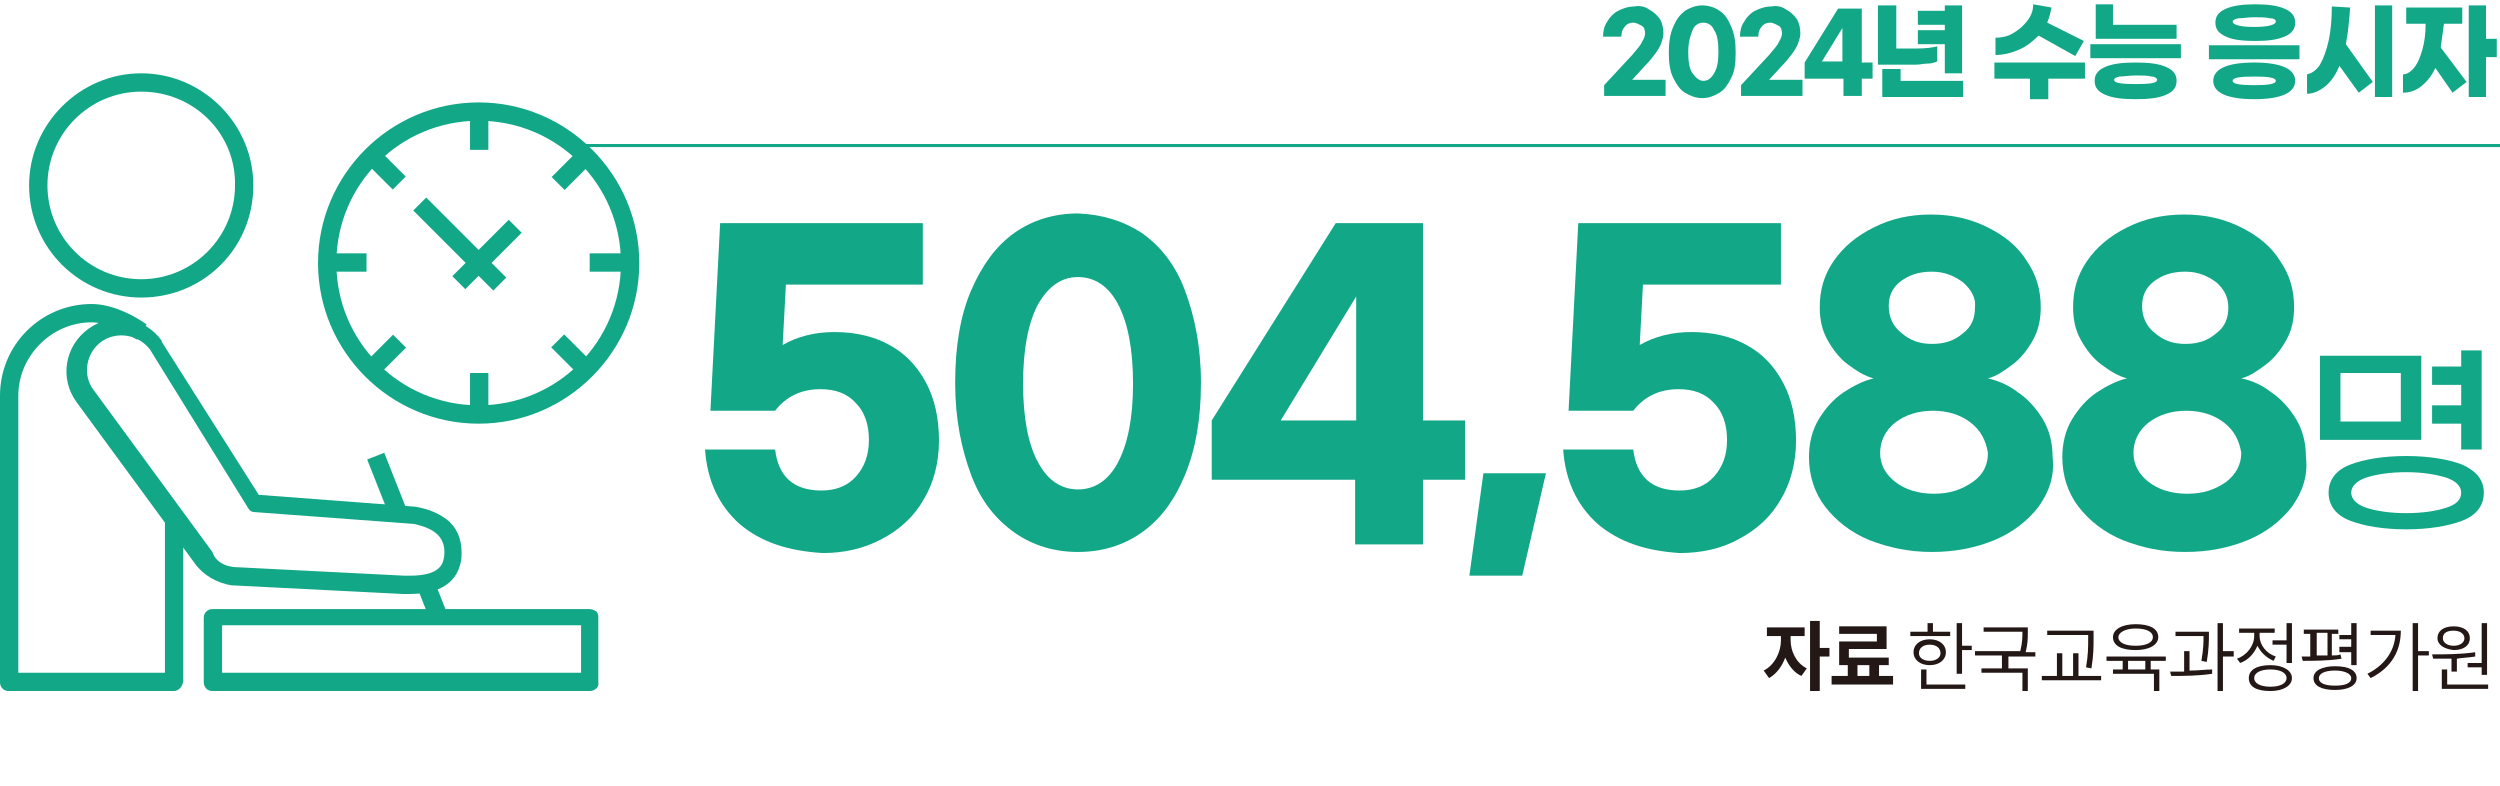
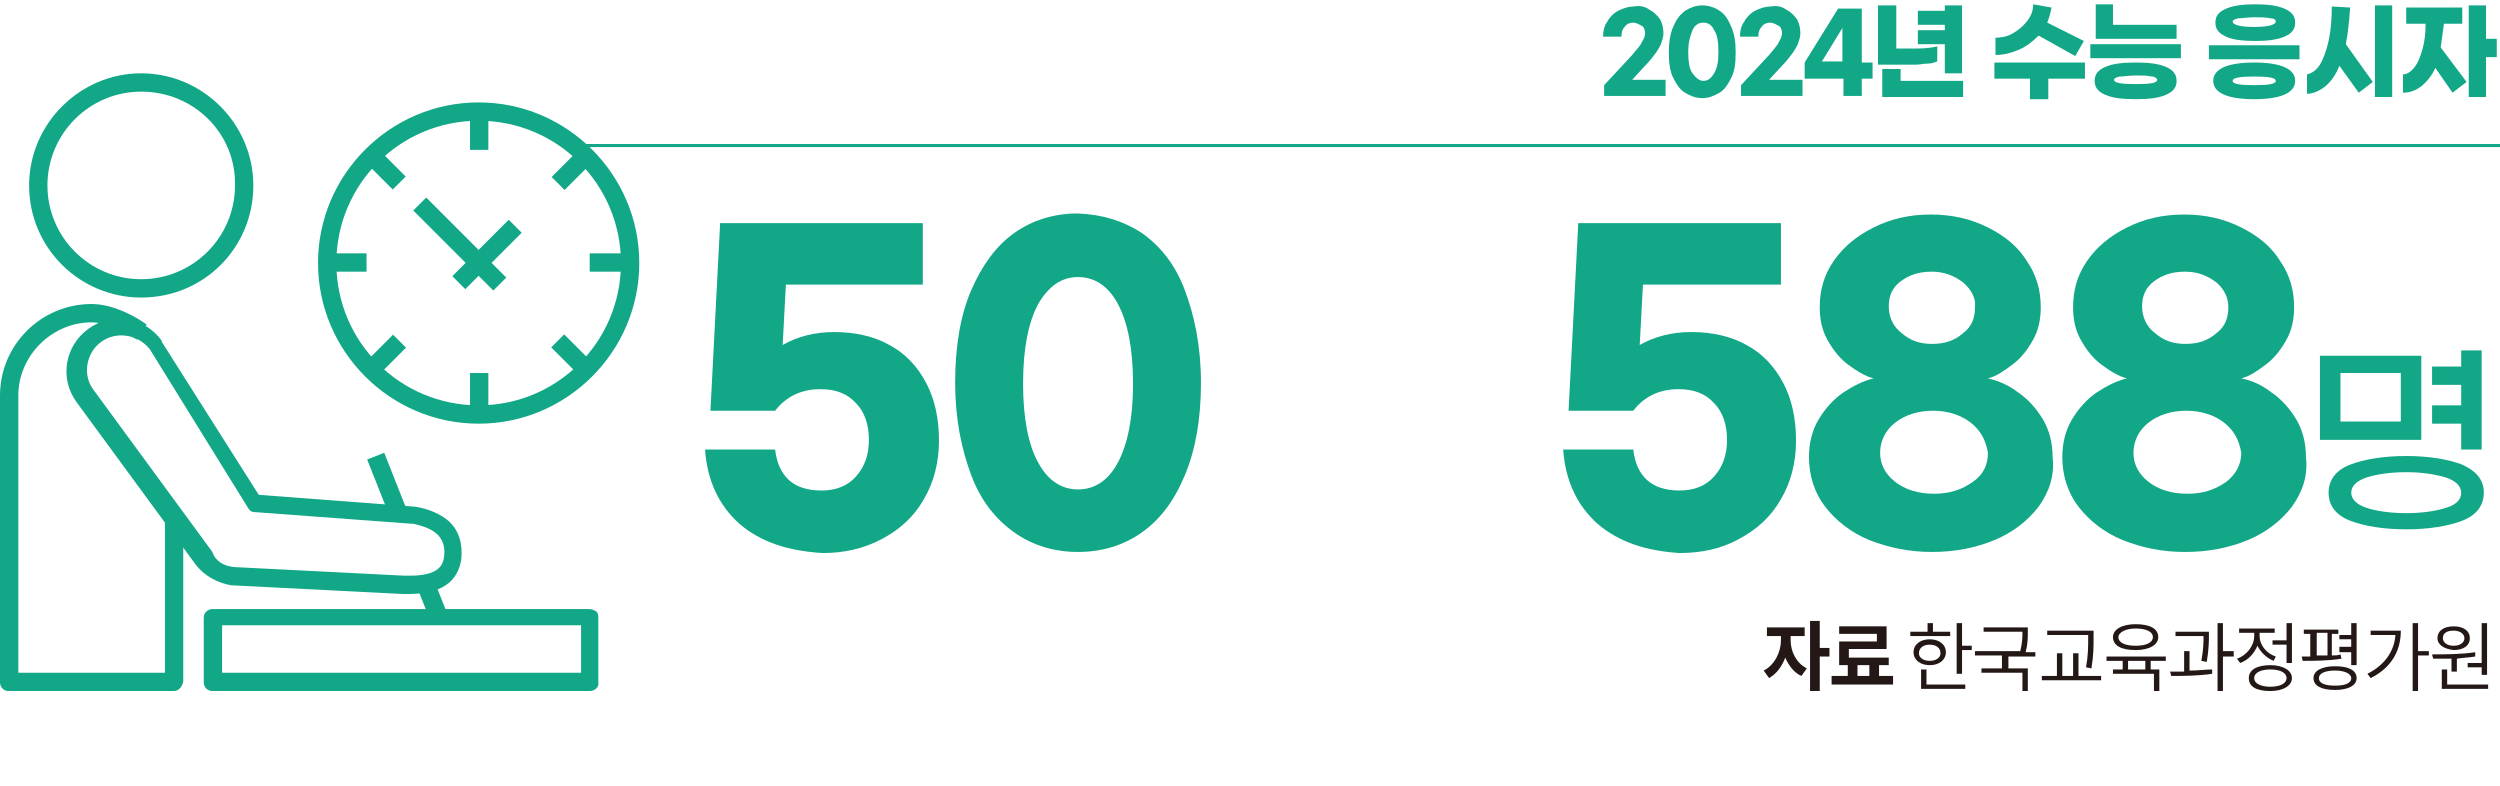
<svg xmlns="http://www.w3.org/2000/svg" xmlns:xlink="http://www.w3.org/1999/xlink" version="1.1" id="레이어_1" x="0px" y="0px" width="231.9px" height="72.9px" viewBox="0 0 231.9 72.9" style="enable-background:new 0 0 231.9 72.9;" xml:space="preserve">
  <style type="text/css">
	.st0{fill:#12A787;}
	.st1{clip-path:url(#SVGID_00000031202528095601065880000001649901491791771311_);}
	.st2{fill:#231815;}
	.st3{clip-path:url(#SVGID_00000125604376573926764490000017917857226164073872_);}
	.st4{clip-path:url(#SVGID_00000125604376573926764490000017917857226164073872_);fill:#12A787;}
	.st5{clip-path:url(#SVGID_00000129179503696908327430000014005482905243107511_);fill:#12A787;}
	.st6{clip-path:url(#SVGID_00000020367665333217997840000005878926067729281459_);fill:none;stroke:#12A787;stroke-width:0.283;}
</style>
  <g>
    <path class="st0" d="M68.6,48.6c-1.9-1.7-3-4-3.2-6.9h6.5c0.3,2.5,1.7,3.8,4.3,3.8c1.3,0,2.4-0.4,3.2-1.3c0.8-0.9,1.2-2,1.2-3.4   c0-1.4-0.4-2.6-1.2-3.4c-0.8-0.9-1.9-1.3-3.3-1.3c-1.8,0-3.2,0.7-4.2,2h-6l0.9-17.4h18.8v5.7H72.9l-0.3,5.6c1.4-0.8,3-1.2,4.8-1.2   c1.9,0,3.7,0.4,5.1,1.2c1.5,0.8,2.6,2,3.4,3.5c0.8,1.5,1.2,3.3,1.2,5.4c0,2-0.5,3.9-1.4,5.4c-0.9,1.6-2.2,2.8-3.9,3.7   s-3.5,1.3-5.5,1.3C73.1,51.1,70.6,50.3,68.6,48.6z" />
    <path class="st0" d="M105.9,21.6c1.7,1.2,3.1,2.9,4,5.3s1.5,5.2,1.5,8.6c0,3.4-0.5,6.2-1.5,8.6s-2.3,4.1-4,5.3   c-1.7,1.2-3.7,1.8-5.9,1.8c-2.2,0-4.2-0.6-5.9-1.8c-1.7-1.2-3.1-2.9-4-5.3s-1.5-5.2-1.5-8.6c0-3.4,0.5-6.3,1.5-8.6s2.3-4.1,4-5.3   c1.7-1.2,3.7-1.8,5.9-1.8C102.3,19.9,104.2,20.5,105.9,21.6z M96.3,28.2c-0.9,1.7-1.4,4.1-1.4,7.4c0,3.2,0.5,5.7,1.4,7.3   c0.9,1.7,2.2,2.5,3.7,2.5c1.5,0,2.8-0.8,3.7-2.5c0.9-1.7,1.4-4.1,1.4-7.3c0-3.3-0.5-5.7-1.4-7.4s-2.2-2.5-3.7-2.5   C98.5,25.7,97.3,26.5,96.3,28.2z" />
-     <path class="st0" d="M125.8,44.5h-13.4V39l11.5-18.3h8.1V39h3.9v5.5h-3.9v6h-6.3V44.5z M125.8,39V27.5l-7,11.5H125.8z" />
-     <path class="st0" d="M141.2,53.4h-4.9l1.3-9.5h5.8L141.2,53.4z" />
    <path class="st0" d="M148.2,48.6c-1.9-1.7-3-4-3.2-6.9h6.5c0.3,2.5,1.7,3.8,4.3,3.8c1.3,0,2.4-0.4,3.2-1.3c0.8-0.9,1.2-2,1.2-3.4   c0-1.4-0.4-2.6-1.2-3.4c-0.8-0.9-1.9-1.3-3.3-1.3c-1.8,0-3.2,0.7-4.2,2h-6l0.9-17.4h18.8v5.7h-12.8l-0.3,5.6c1.4-0.8,3-1.2,4.8-1.2   c1.9,0,3.7,0.4,5.1,1.2c1.5,0.8,2.6,2,3.4,3.5c0.8,1.5,1.2,3.3,1.2,5.4c0,2-0.5,3.9-1.4,5.4c-0.9,1.6-2.2,2.8-3.9,3.7   c-1.6,0.9-3.5,1.3-5.5,1.3C152.7,51.1,150.2,50.3,148.2,48.6z" />
    <path class="st0" d="M189.1,47c-1,1.3-2.4,2.4-4.1,3.1c-1.7,0.7-3.6,1.1-5.8,1.1c-2.1,0-4-0.4-5.8-1.1c-1.7-0.7-3.1-1.8-4.1-3.1   c-1-1.3-1.5-2.9-1.5-4.6c0-1.3,0.3-2.5,0.9-3.5c0.6-1,1.4-1.9,2.3-2.5c0.9-0.6,1.9-1.1,2.8-1.3c-0.8-0.2-1.6-0.7-2.4-1.3   c-0.8-0.6-1.4-1.4-1.9-2.3s-0.7-1.9-0.7-3c0-1.6,0.4-3,1.3-4.3c0.9-1.3,2.1-2.3,3.7-3.1c1.6-0.8,3.3-1.2,5.3-1.2   c2,0,3.7,0.4,5.3,1.2c1.6,0.8,2.8,1.8,3.6,3.1c0.9,1.3,1.3,2.7,1.3,4.3c0,1.1-0.2,2.1-0.7,3c-0.5,0.9-1.1,1.7-1.9,2.3   c-0.8,0.6-1.5,1.1-2.3,1.3c0.9,0.2,1.9,0.6,2.8,1.3c0.9,0.6,1.7,1.5,2.3,2.5c0.6,1,0.9,2.2,0.9,3.5C190.6,44.1,190.1,45.6,189.1,47   z M182.8,39.2c-0.9-0.7-2.1-1.1-3.5-1.1c-1.4,0-2.6,0.4-3.5,1.1c-0.9,0.7-1.4,1.7-1.4,2.8c0,1.1,0.5,2,1.4,2.7s2.1,1.1,3.6,1.1   c1.5,0,2.6-0.4,3.6-1.1s1.4-1.6,1.4-2.7C184.2,40.8,183.7,39.9,182.8,39.2z M182.1,26.2c-0.8-0.6-1.7-1-2.9-1   c-1.2,0-2.1,0.3-2.9,0.9s-1.1,1.4-1.1,2.3c0,1,0.4,1.9,1.2,2.5c0.8,0.7,1.7,1,2.8,1c1.2,0,2.1-0.3,2.9-1c0.8-0.6,1.1-1.4,1.1-2.4   C183.3,27.7,182.9,26.9,182.1,26.2z" />
    <path class="st0" d="M212.6,47c-1,1.3-2.4,2.4-4.1,3.1c-1.7,0.7-3.6,1.1-5.8,1.1s-4-0.4-5.8-1.1c-1.7-0.7-3.1-1.8-4.1-3.1   s-1.5-2.9-1.5-4.6c0-1.3,0.3-2.5,0.9-3.5c0.6-1,1.4-1.9,2.3-2.5c0.9-0.6,1.9-1.1,2.8-1.3c-0.8-0.2-1.6-0.7-2.4-1.3   c-0.8-0.6-1.4-1.4-1.9-2.3c-0.5-0.9-0.7-1.9-0.7-3c0-1.6,0.4-3,1.3-4.3c0.9-1.3,2.1-2.3,3.7-3.1c1.6-0.8,3.3-1.2,5.3-1.2   s3.7,0.4,5.3,1.2c1.6,0.8,2.8,1.8,3.6,3.1c0.9,1.3,1.3,2.7,1.3,4.3c0,1.1-0.2,2.1-0.7,3s-1.1,1.7-1.9,2.3c-0.8,0.6-1.5,1.1-2.3,1.3   c1,0.2,1.9,0.6,2.8,1.3c0.9,0.6,1.7,1.5,2.3,2.5c0.6,1,0.9,2.2,0.9,3.5C214.1,44.1,213.6,45.6,212.6,47z M206.3,39.2   c-0.9-0.7-2.1-1.1-3.5-1.1c-1.4,0-2.6,0.4-3.5,1.1c-0.9,0.7-1.4,1.7-1.4,2.8c0,1.1,0.5,2,1.4,2.7s2.1,1.1,3.6,1.1s2.6-0.4,3.6-1.1   c0.9-0.7,1.4-1.6,1.4-2.7C207.7,40.8,207.2,39.9,206.3,39.2z M205.6,26.2c-0.8-0.6-1.7-1-2.9-1s-2.1,0.3-2.9,0.9   c-0.8,0.6-1.1,1.4-1.1,2.3c0,1,0.4,1.9,1.2,2.5c0.8,0.7,1.7,1,2.8,1c1.2,0,2.1-0.3,2.9-1c0.8-0.6,1.1-1.4,1.1-2.4   C206.7,27.7,206.4,26.9,205.6,26.2z" />
  </g>
  <g>
    <defs>
      <rect id="SVGID_1_" width="231.9" height="72.9" />
    </defs>
    <clipPath id="SVGID_00000083087770764961199800000013230551642625656451_">
      <use xlink:href="#SVGID_1_" style="overflow:visible;" />
    </clipPath>
    <g style="clip-path:url(#SVGID_00000083087770764961199800000013230551642625656451_);">
      <path class="st0" d="M224.6,40.8h-9.4v-7.8h9.4V40.8z M228.4,43.1c1.3,0.6,2,1.4,2,2.6c0,1.2-0.7,2.1-2,2.6s-3.1,0.8-5.2,0.8    s-3.9-0.3-5.2-0.8s-2-1.4-2-2.6c0-1.2,0.7-2.1,2-2.6s3.1-0.8,5.2-0.8S227.1,42.6,228.4,43.1z M222.7,34.6h-5.6v4.5h5.6V34.6z     M226.9,47.1c1-0.3,1.4-0.8,1.4-1.4c0-0.6-0.5-1.1-1.4-1.4c-1-0.3-2.2-0.5-3.7-0.5s-2.8,0.2-3.7,0.5s-1.4,0.8-1.4,1.4    c0,0.6,0.5,1.1,1.4,1.4s2.2,0.5,3.7,0.5S226,47.4,226.9,47.1z M228.3,39.3h-2.7v-1.7h2.7v-1.9h-2.7V34h2.7v-1.5h1.9v9.2h-1.9V39.3    z" />
    </g>
    <g style="clip-path:url(#SVGID_00000083087770764961199800000013230551642625656451_);">
      <path class="st0" d="M153,0.9c0.4,0.2,0.7,0.5,1,0.9c0.2,0.4,0.3,0.8,0.3,1.3c0,0.3-0.1,0.6-0.2,0.9c-0.1,0.3-0.3,0.6-0.5,0.9    c-0.3,0.4-0.6,0.8-1.1,1.3l-1.1,1.2h3.1v1.5h-5.7v-1l2.6-2.8c0.4-0.5,0.8-0.9,0.9-1.2c0.2-0.3,0.3-0.6,0.3-0.8    c0-0.3-0.1-0.6-0.3-0.7s-0.5-0.3-0.8-0.3c-0.3,0-0.6,0.1-0.8,0.4c-0.2,0.2-0.3,0.5-0.3,0.9h-1.7c0-0.5,0.1-1,0.4-1.4    c0.2-0.4,0.6-0.8,1-1c0.4-0.2,0.9-0.4,1.5-0.4C152.1,0.5,152.6,0.6,153,0.9z" />
      <path class="st0" d="M159.5,1c0.5,0.3,0.8,0.8,1.1,1.5s0.4,1.4,0.4,2.4s-0.1,1.7-0.4,2.3s-0.6,1.1-1.1,1.4s-1,0.5-1.6,0.5    s-1.1-0.2-1.6-0.5s-0.8-0.8-1.1-1.4s-0.4-1.4-0.4-2.3s0.1-1.7,0.4-2.4s0.6-1.1,1.1-1.5c0.5-0.3,1-0.5,1.6-0.5S159.1,0.7,159.5,1z     M157,2.8c-0.2,0.5-0.4,1.1-0.4,2c0,0.9,0.1,1.6,0.4,2s0.6,0.7,1,0.7s0.7-0.2,1-0.7s0.4-1.1,0.4-2c0-0.9-0.1-1.6-0.4-2    c-0.2-0.5-0.6-0.7-1-0.7S157.2,2.3,157,2.8z" />
      <path class="st0" d="M165.7,0.9c0.4,0.2,0.7,0.5,1,0.9c0.2,0.4,0.3,0.8,0.3,1.3c0,0.3-0.1,0.6-0.2,0.9c-0.1,0.3-0.3,0.6-0.5,0.9    c-0.3,0.4-0.6,0.8-1.1,1.3l-1.1,1.2h3.1v1.5h-5.7v-1l2.6-2.8c0.4-0.5,0.8-0.9,0.9-1.2c0.2-0.3,0.3-0.6,0.3-0.8    c0-0.3-0.1-0.6-0.3-0.7s-0.5-0.3-0.8-0.3c-0.3,0-0.6,0.1-0.8,0.4c-0.2,0.2-0.3,0.5-0.3,0.9h-1.7c0-0.5,0.1-1,0.4-1.4    c0.2-0.4,0.6-0.8,1-1c0.4-0.2,0.9-0.4,1.5-0.4C164.8,0.5,165.3,0.6,165.7,0.9z" />
      <path class="st0" d="M170.9,7.3h-3.5V5.8l3.1-5h2.2v5h1v1.5h-1v1.6h-1.7V7.3z M170.9,5.8V2.6l-1.9,3.1H170.9z" />
      <path class="st0" d="M178.8,5.9c-0.4,0-0.7,0.1-1.1,0.1h-3.5V0.5h1.7v4h1.9c0.9,0,1.5-0.1,1.9-0.2v1.4    C179.4,5.8,179.2,5.9,178.8,5.9z M182.1,7.5V9h-7.5V6.4h1.7v1.1H182.1z M180.4,4.1h-2.5V2.8h2.5V2.3h-2.5V1h2.5V0.5h1.6v6.3h-1.6    V4.1z" />
      <path class="st0" d="M193.3,7.3H190v1.9h-1.7V7.3h-3.3V5.8h8.4V7.3z M187.3,4.6c-0.7,0.3-1.4,0.5-2.2,0.5V3.5    c0.5,0,1.1-0.1,1.6-0.4s0.9-0.6,1.3-1.1s0.6-1,0.6-1.6l1.7,0.3c-0.1,0.5-0.2,0.9-0.4,1.4l3.4,1.7l-0.8,1.4l-3.4-1.9    C188.6,3.8,188,4.3,187.3,4.6z" />
      <path class="st0" d="M202.3,5.4h-8.4V4.1h8.4V5.4z M200.9,6.2c0.7,0.3,1,0.7,1,1.3s-0.3,1-1,1.3c-0.7,0.3-1.6,0.4-2.8,0.4    c-1.2,0-2.1-0.1-2.8-0.4c-0.7-0.3-1-0.7-1-1.3s0.3-1,1-1.3c0.7-0.3,1.6-0.4,2.8-0.4C199.3,5.8,200.2,5.9,200.9,6.2z M196.1,2.3    h5.8v1.3h-7.5V0.4h1.6V2.3z M196.6,7.1c-0.4,0.1-0.5,0.2-0.5,0.3c0,0.3,0.7,0.4,2,0.4c1.4,0,2-0.1,2-0.4c0-0.1-0.2-0.3-0.5-0.3    c-0.4-0.1-0.9-0.1-1.5-0.1S197,7.1,196.6,7.1z" />
      <path class="st0" d="M213.3,5.5h-8.4V4.2h8.4V5.5z M212.9,7.5c0,1.1-1.3,1.7-3.8,1.7c-2.5,0-3.8-0.6-3.8-1.7s1.3-1.7,3.8-1.7    C211.6,5.8,212.9,6.4,212.9,7.5z M211.9,0.8c0.7,0.3,1,0.7,1,1.3c0,0.6-0.3,1-1,1.3c-0.7,0.3-1.6,0.4-2.7,0.4s-2.1-0.1-2.7-0.4    c-0.7-0.3-1-0.7-1-1.3c0-0.6,0.3-1,1-1.3c0.7-0.3,1.6-0.4,2.7-0.4S211.2,0.5,211.9,0.8z M207.1,7.5c0,0.3,0.7,0.4,2,0.4    s2-0.1,2-0.4s-0.7-0.4-2-0.4S207.1,7.2,207.1,7.5z M207.6,1.7c-0.4,0.1-0.5,0.2-0.5,0.3c0,0.3,0.7,0.5,2,0.5s2-0.2,2-0.5    c0-0.2-0.2-0.3-0.5-0.3c-0.4-0.1-0.9-0.1-1.5-0.1S208,1.7,207.6,1.7z" />
      <path class="st0" d="M217.6,4.1l2.5,3.5l-1.3,1L217,6.1c-0.3,0.8-0.8,1.5-1.3,1.9c-0.5,0.4-1.1,0.7-1.7,0.7V6.9    c0.4-0.1,0.8-0.3,1.2-0.9c0.3-0.5,0.6-1.3,0.8-2.2c0.2-0.9,0.3-2,0.3-3.2l1.7,0.1C217.9,2,217.8,3.1,217.6,4.1z M221.9,0.5V9h-1.6    V0.5H221.9z" />
      <path class="st0" d="M226.4,4.4l2.4,3.2l-1.3,1l-1.6-2.3c-0.3,0.7-0.8,1.3-1.3,1.7c-0.5,0.4-1.1,0.6-1.7,0.6V6.9    c0.4,0,0.8-0.3,1.1-0.7s0.5-0.9,0.7-1.6c0.2-0.7,0.3-1.5,0.3-2.4h-1.8V0.7h5.2v1.5h-1.7C226.6,3,226.5,3.7,226.4,4.4z M231.6,5.3    h-1V9H229V0.5h1.6v3.1h1V5.3z" />
    </g>
  </g>
  <g>
    <path class="st2" d="M166.1,59.4c0,1,0.5,2.1,1.5,2.6l-0.5,0.7c-0.7-0.3-1.2-1-1.5-1.7c-0.3,0.8-0.8,1.5-1.5,1.9l-0.5-0.7   c1-0.5,1.6-1.7,1.6-2.8v-0.4h-1.3v-0.8h3.5v0.8h-1.3V59.4z M169.7,60.9h-0.9v3.2h-0.9v-6.5h0.9v2.5h0.9V60.9z" />
    <path class="st2" d="M175.6,62.7v0.8h-5.7v-0.8h1.5v-1h-0.8v-2.2h3.5v-0.7h-3.5v-0.7h4.4v2.1h-3.5V61h3.7v0.7h-0.9v1H175.6z    M172.3,62.7h1.1v-1h-1.1V62.7z" />
  </g>
  <g>
    <defs>
      <rect id="SVGID_00000091732533150184394480000007936025994181547912_" width="231.9" height="72.9" />
    </defs>
    <clipPath id="SVGID_00000098899589188947485520000015726935388962242460_">
      <use xlink:href="#SVGID_00000091732533150184394480000007936025994181547912_" style="overflow:visible;" />
    </clipPath>
    <g style="clip-path:url(#SVGID_00000098899589188947485520000015726935388962242460_);">
      <path class="st2" d="M180.8,59h-3.6v-0.4h1.6v-0.8h0.5v0.8h1.6V59z M179,61.7c-0.9,0-1.5-0.5-1.5-1.2c0-0.7,0.6-1.2,1.5-1.2    s1.5,0.5,1.5,1.2C180.5,61.2,179.9,61.7,179,61.7z M179,61.3c0.6,0,1-0.3,1-0.7c0-0.5-0.4-0.8-1-0.8c-0.6,0-1,0.3-1,0.8    C178,61,178.4,61.3,179,61.3z M178.7,63.5h3.6v0.4h-4.1v-1.8h0.5V63.5z M182.9,59.9v0.4h-0.9v2.2h-0.5v-4.7h0.5v2.1H182.9z" />
      <path class="st2" d="M186.3,60.8V62h1.8v2.1h-0.5v-1.7h-3.8V62h1.9v-1.2h-2.5v-0.4h4.2c0.2-0.8,0.2-1.3,0.2-1.8v0H184v-0.4h4.1    v0.5c0,0.5,0,1-0.2,1.8h0.9v0.4H186.3z" />
      <path class="st2" d="M194.9,62.7v0.4h-5.5v-0.4h1.4v-2.1h0.5v2.1h1v-2.1h0.5v2.1H194.9z M193.7,58.9h-3.8v-0.4h4.3v0.7    c0,0.8,0,1.6-0.2,2.8l-0.5-0.1c0.2-1.1,0.2-1.9,0.2-2.7V58.9z" />
      <path class="st2" d="M199.5,61.3v0.8h0.8v2h-0.5v-1.6H196v-0.4h0.9v-0.8h-1.5v-0.4h5.5v0.4H199.5z M196,59.1    c0-0.7,0.8-1.2,2.1-1.2s2.1,0.4,2.1,1.2c0,0.7-0.8,1.2-2.1,1.2S196,59.9,196,59.1z M196.5,59.1c0,0.5,0.6,0.8,1.6,0.8    s1.6-0.3,1.6-0.8c0-0.5-0.6-0.8-1.6-0.8S196.5,58.7,196.5,59.1z M199,61.3h-1.6v0.8h1.6V61.3z" />
      <path class="st2" d="M203.2,62.2c0.7,0,1.4-0.1,2-0.1l0,0.4c-1.3,0.2-2.7,0.2-3.8,0.2l-0.1-0.4c0.4,0,0.9,0,1.3,0v-1.9h0.5V62.2z     M204.2,61.3c0.2-1.1,0.2-1.8,0.2-2.3h-2.6v-0.4h3.1v0.3c0,0.5,0,1.3-0.2,2.5L204.2,61.3z M207.2,60.9h-1v3.2h-0.5v-6.3h0.5v2.6h1    V60.9z" />
      <path class="st2" d="M210.9,61.3c-0.7-0.3-1.2-0.8-1.5-1.4c-0.3,0.7-0.8,1.3-1.6,1.6l-0.3-0.4c0.9-0.3,1.6-1.2,1.6-2.1v-0.3h-1.4    v-0.4h3.3v0.4h-1.4V59c0,0.8,0.6,1.6,1.5,1.9L210.9,61.3z M212.6,62.9c0,0.7-0.8,1.2-2,1.2c-1.3,0-2-0.4-2-1.2s0.8-1.2,2-1.2    C211.8,61.7,212.6,62.2,212.6,62.9z M212.1,62.9c0-0.5-0.6-0.8-1.5-0.8c-0.9,0-1.5,0.3-1.5,0.8s0.6,0.8,1.5,0.8    C211.5,63.7,212.1,63.4,212.1,62.9z M212.1,59.4v-1.6h0.5v3.7h-0.5v-1.7h-1.3v-0.4H212.1z" />
      <path class="st2" d="M217.2,61.1c-1.2,0.2-2.6,0.2-3.6,0.2l-0.1-0.4c0.2,0,0.5,0,0.8,0v-2.1h-0.6v-0.4h3.2v0.4h-0.6v2    c0.3,0,0.6,0,0.8-0.1L217.2,61.1z M218.6,62.9c0,0.7-0.8,1.1-2,1.1c-1.3,0-2-0.4-2-1.1c0-0.7,0.8-1.1,2-1.1    C217.9,61.8,218.6,62.2,218.6,62.9z M214.9,60.8c0.3,0,0.7,0,1,0v-2.1h-1V60.8z M218.1,62.9c0-0.4-0.6-0.7-1.5-0.7    c-1,0-1.5,0.3-1.5,0.7c0,0.5,0.6,0.7,1.5,0.7C217.5,63.6,218.1,63.4,218.1,62.9z M218.1,60.5H217V60h1.1v-0.7H217v-0.4h1.1v-1.1    h0.5v3.9h-0.5V60.5z" />
      <path class="st2" d="M222.7,58.5c0,1.8-0.8,3.4-2.8,4.4l-0.3-0.4c1.6-0.8,2.5-2.1,2.6-3.6h-2.3v-0.4H222.7z M225.3,60.8h-1v3.3    h-0.5v-6.3h0.5v2.6h1V60.8z" />
      <path class="st2" d="M227.4,61.1c-0.6,0-1.2,0-1.7,0l-0.1-0.4c1.1,0,2.7,0,4-0.2l0,0.4c-0.6,0.1-1.1,0.1-1.7,0.2v1.2h-0.5V61.1z     M226.1,59.2c0-0.7,0.6-1.1,1.5-1.1c0.9,0,1.5,0.4,1.5,1.1c0,0.7-0.6,1.1-1.5,1.1C226.7,60.2,226.1,59.8,226.1,59.2z M230.8,63.5    v0.4h-4.3v-1.8h0.5v1.4H230.8z M226.6,59.2c0,0.4,0.4,0.7,1,0.7c0.6,0,1-0.3,1-0.7s-0.4-0.7-1-0.7C227,58.5,226.6,58.7,226.6,59.2    z M230.2,61.5v-3.7h0.5v4.8h-0.5v-0.7h-1.3v-0.4H230.2z" />
    </g>
    <path style="clip-path:url(#SVGID_00000098899589188947485520000015726935388962242460_);fill:#12A787;" d="M13.1,8.5   c-4.8,0-8.7,3.9-8.7,8.7c0,4.8,3.9,8.7,8.7,8.7s8.7-3.9,8.7-8.7C21.9,12.4,18,8.5,13.1,8.5 M13.1,27.6C7.4,27.6,2.7,23,2.7,17.2   c0-5.7,4.7-10.4,10.4-10.4s10.4,4.7,10.4,10.4C23.5,23,18.9,27.6,13.1,27.6" />
    <path style="clip-path:url(#SVGID_00000098899589188947485520000015726935388962242460_);fill:#12A787;" d="M20.6,62.4h33.3l0-4.4   H20.6V62.4z M54.7,64.1h-35c-0.5,0-0.8-0.4-0.8-0.8v-6c0-0.5,0.4-0.8,0.8-0.8h35c0.2,0,0.4,0.1,0.6,0.2c0.2,0.2,0.2,0.4,0.2,0.6   l0,6C55.6,63.7,55.2,64.1,54.7,64.1" />
    <path style="clip-path:url(#SVGID_00000098899589188947485520000015726935388962242460_);fill:#12A787;" d="M16.1,64.1H0.8   c-0.5,0-0.8-0.4-0.8-0.8V36.7c0-4.7,3.8-8.5,8.5-8.5c2.1,0,4.3,1.3,5.1,1.9l-0.9,1.4c-1.2-0.8-2.9-1.6-4.2-1.6   c-3.7,0-6.8,3.1-6.8,6.8v25.7h13.6V47.9h1.7v15.3C16.9,63.7,16.6,64.1,16.1,64.1" />
    <path style="clip-path:url(#SVGID_00000098899589188947485520000015726935388962242460_);fill:#12A787;" d="M21.7,52.6l15.8,0.8   c0,0,0,0,0.1,0c0.1,0,0.3,0,0.4,0c2.6,0,3.1-0.9,3.2-1.8c0.1-0.8-0.1-1.5-0.6-2c-0.5-0.5-1.3-0.8-2.2-1l-14.8-1.1   c-0.3,0-0.5-0.2-0.6-0.4l-9.1-14.7c-1.1-1.4-3.1-1.7-4.5-0.7c-1.4,1-1.8,3.1-0.7,4.5l11,15C20,52.1,20.8,52.5,21.7,52.6 M37.9,55.1   c-0.2,0-0.4,0-0.5,0l-15.8-0.8c0,0,0,0-0.1,0c-1.3-0.2-2.6-0.9-3.4-2l-11-15c-1.6-2.2-1.1-5.2,1.1-6.8c2.2-1.6,5.2-1.1,6.8,1.1   c0,0,0,0,0,0.1L24,45.9L38.5,47c0,0,0,0,0,0c1.3,0.2,2.4,0.7,3.2,1.4c0.9,0.9,1.2,2,1.1,3.4C42.5,54,40.9,55.1,37.9,55.1" />
  </g>
  <rect x="33.9" y="32.1" transform="matrix(0.707 -0.707 0.707 0.707 -12.819 34.936)" class="st0" width="3.7" height="1.7" />
  <rect x="43.6" y="34.6" class="st0" width="1.7" height="3.7" />
  <rect x="52.2" y="31.1" transform="matrix(0.707 -0.707 0.707 0.707 -7.764 47.139)" class="st0" width="1.7" height="3.7" />
  <rect x="54.7" y="23.5" class="st0" width="3.7" height="1.7" />
  <rect x="30.3" y="23.5" class="st0" width="3.7" height="1.7" />
  <rect x="34.9" y="13.8" transform="matrix(0.707 -0.707 0.707 0.707 -0.616 29.882)" class="st0" width="1.7" height="3.7" />
  <rect x="51.2" y="14.9" transform="matrix(0.707 -0.707 0.707 0.707 4.438 42.084)" class="st0" width="3.7" height="1.7" />
  <rect x="43.6" y="10.2" class="st0" width="1.7" height="3.7" />
  <rect x="41.8" y="17.4" transform="matrix(0.707 -0.707 0.707 0.707 -3.518 36.778)" class="st0" width="1.7" height="10.5" />
  <rect x="41.5" y="22.8" transform="matrix(0.707 -0.707 0.707 0.707 -3.503 38.84)" class="st0" width="7.4" height="1.7" />
  <g>
    <defs>
      <rect id="SVGID_00000074432673916027178580000005589385711302582927_" width="231.9" height="72.9" />
    </defs>
    <clipPath id="SVGID_00000065054392836081975230000013482593808343600552_">
      <use xlink:href="#SVGID_00000074432673916027178580000005589385711302582927_" style="overflow:visible;" />
    </clipPath>
    <path style="clip-path:url(#SVGID_00000065054392836081975230000013482593808343600552_);fill:#12A787;" d="M44.4,11.2   c-7.3,0-13.2,5.9-13.2,13.2c0,7.3,5.9,13.2,13.2,13.2s13.2-5.9,13.2-13.2C57.6,17.1,51.7,11.2,44.4,11.2 M44.4,39.3   c-8.2,0-14.9-6.7-14.9-14.9S36.2,9.5,44.4,9.5s14.9,6.7,14.9,14.9S52.6,39.3,44.4,39.3" />
  </g>
  <rect x="39.3" y="54.2" transform="matrix(0.93 -0.367 0.367 0.93 -17.681 18.666)" class="st0" width="1.7" height="3.1" />
  <rect x="35.1" y="42.1" transform="matrix(0.93 -0.368 0.368 0.93 -14.077 16.387)" class="st0" width="1.7" height="6" />
  <g>
    <defs>
      <rect id="SVGID_00000024718685091131026480000015308459282972957837_" width="231.9" height="72.9" />
    </defs>
    <clipPath id="SVGID_00000093867166909942585010000018118241255449713802_">
      <use xlink:href="#SVGID_00000024718685091131026480000015308459282972957837_" style="overflow:visible;" />
    </clipPath>
    <line style="clip-path:url(#SVGID_00000093867166909942585010000018118241255449713802_);fill:none;stroke:#12A787;stroke-width:0.283;" x1="53.3" y1="13.5" x2="231.9" y2="13.5" />
  </g>
  <g>
</g>
  <g>
</g>
  <g>
</g>
  <g>
</g>
  <g>
</g>
  <g>
</g>
</svg>